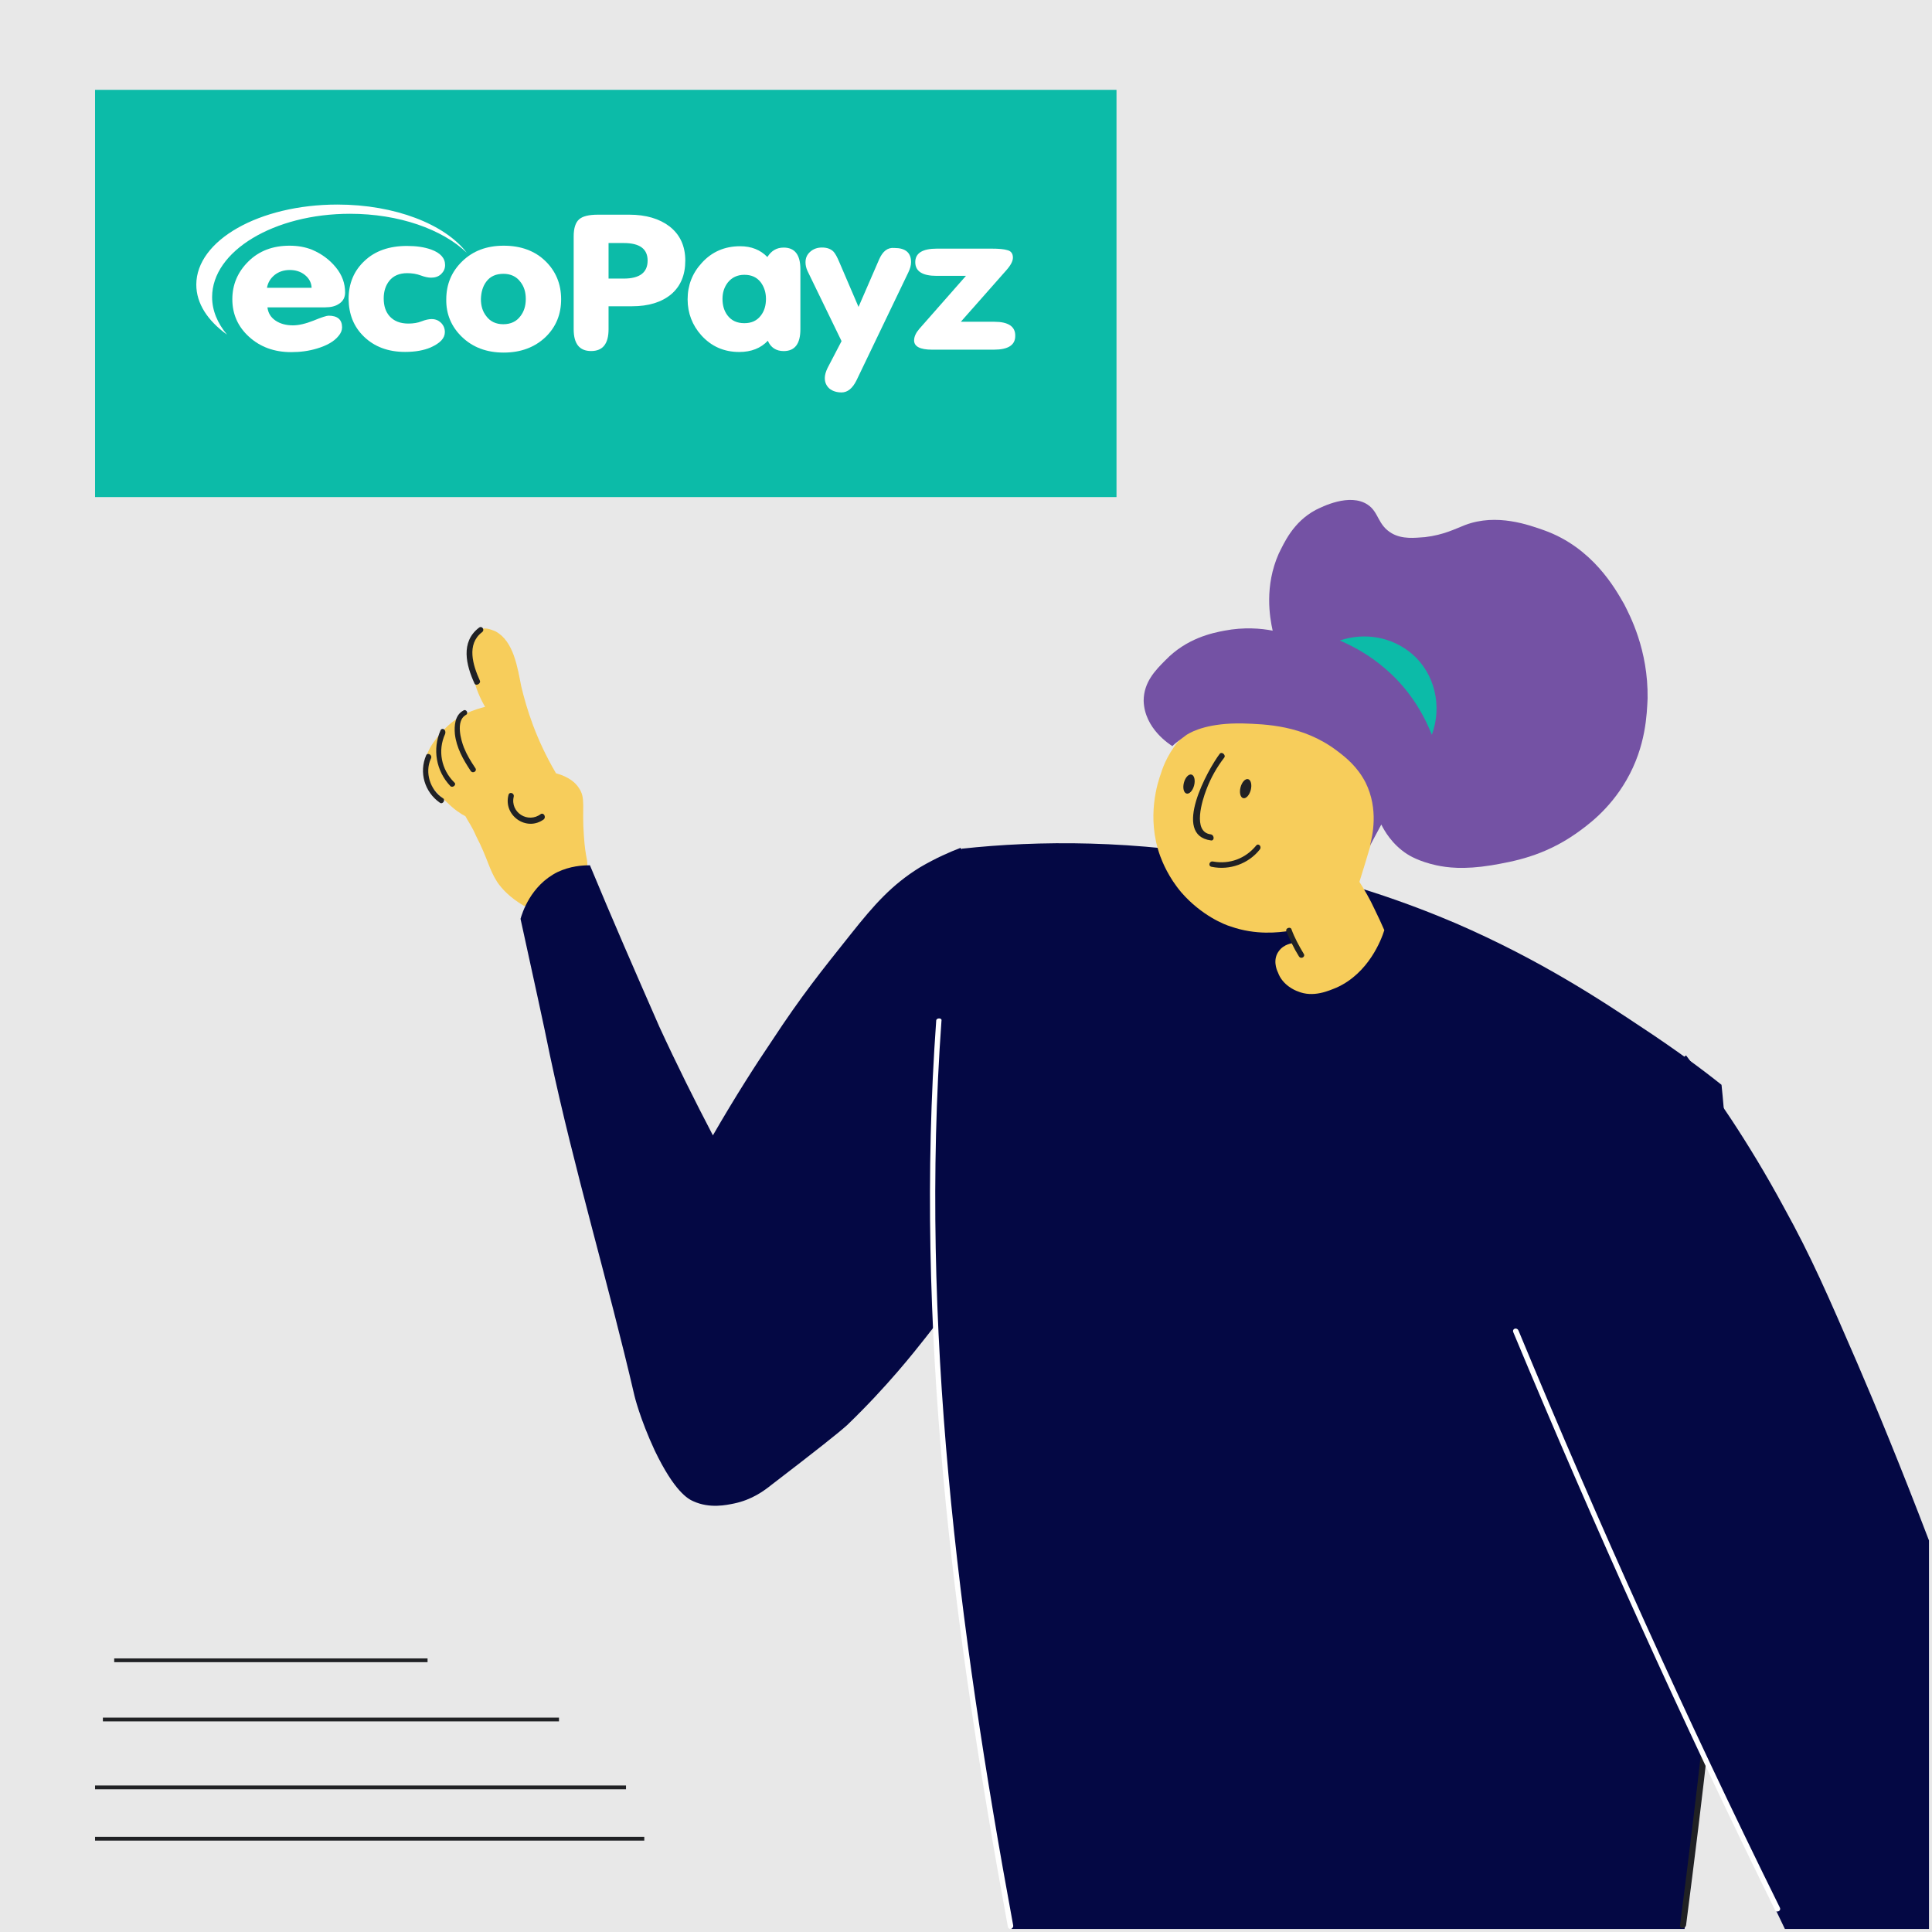
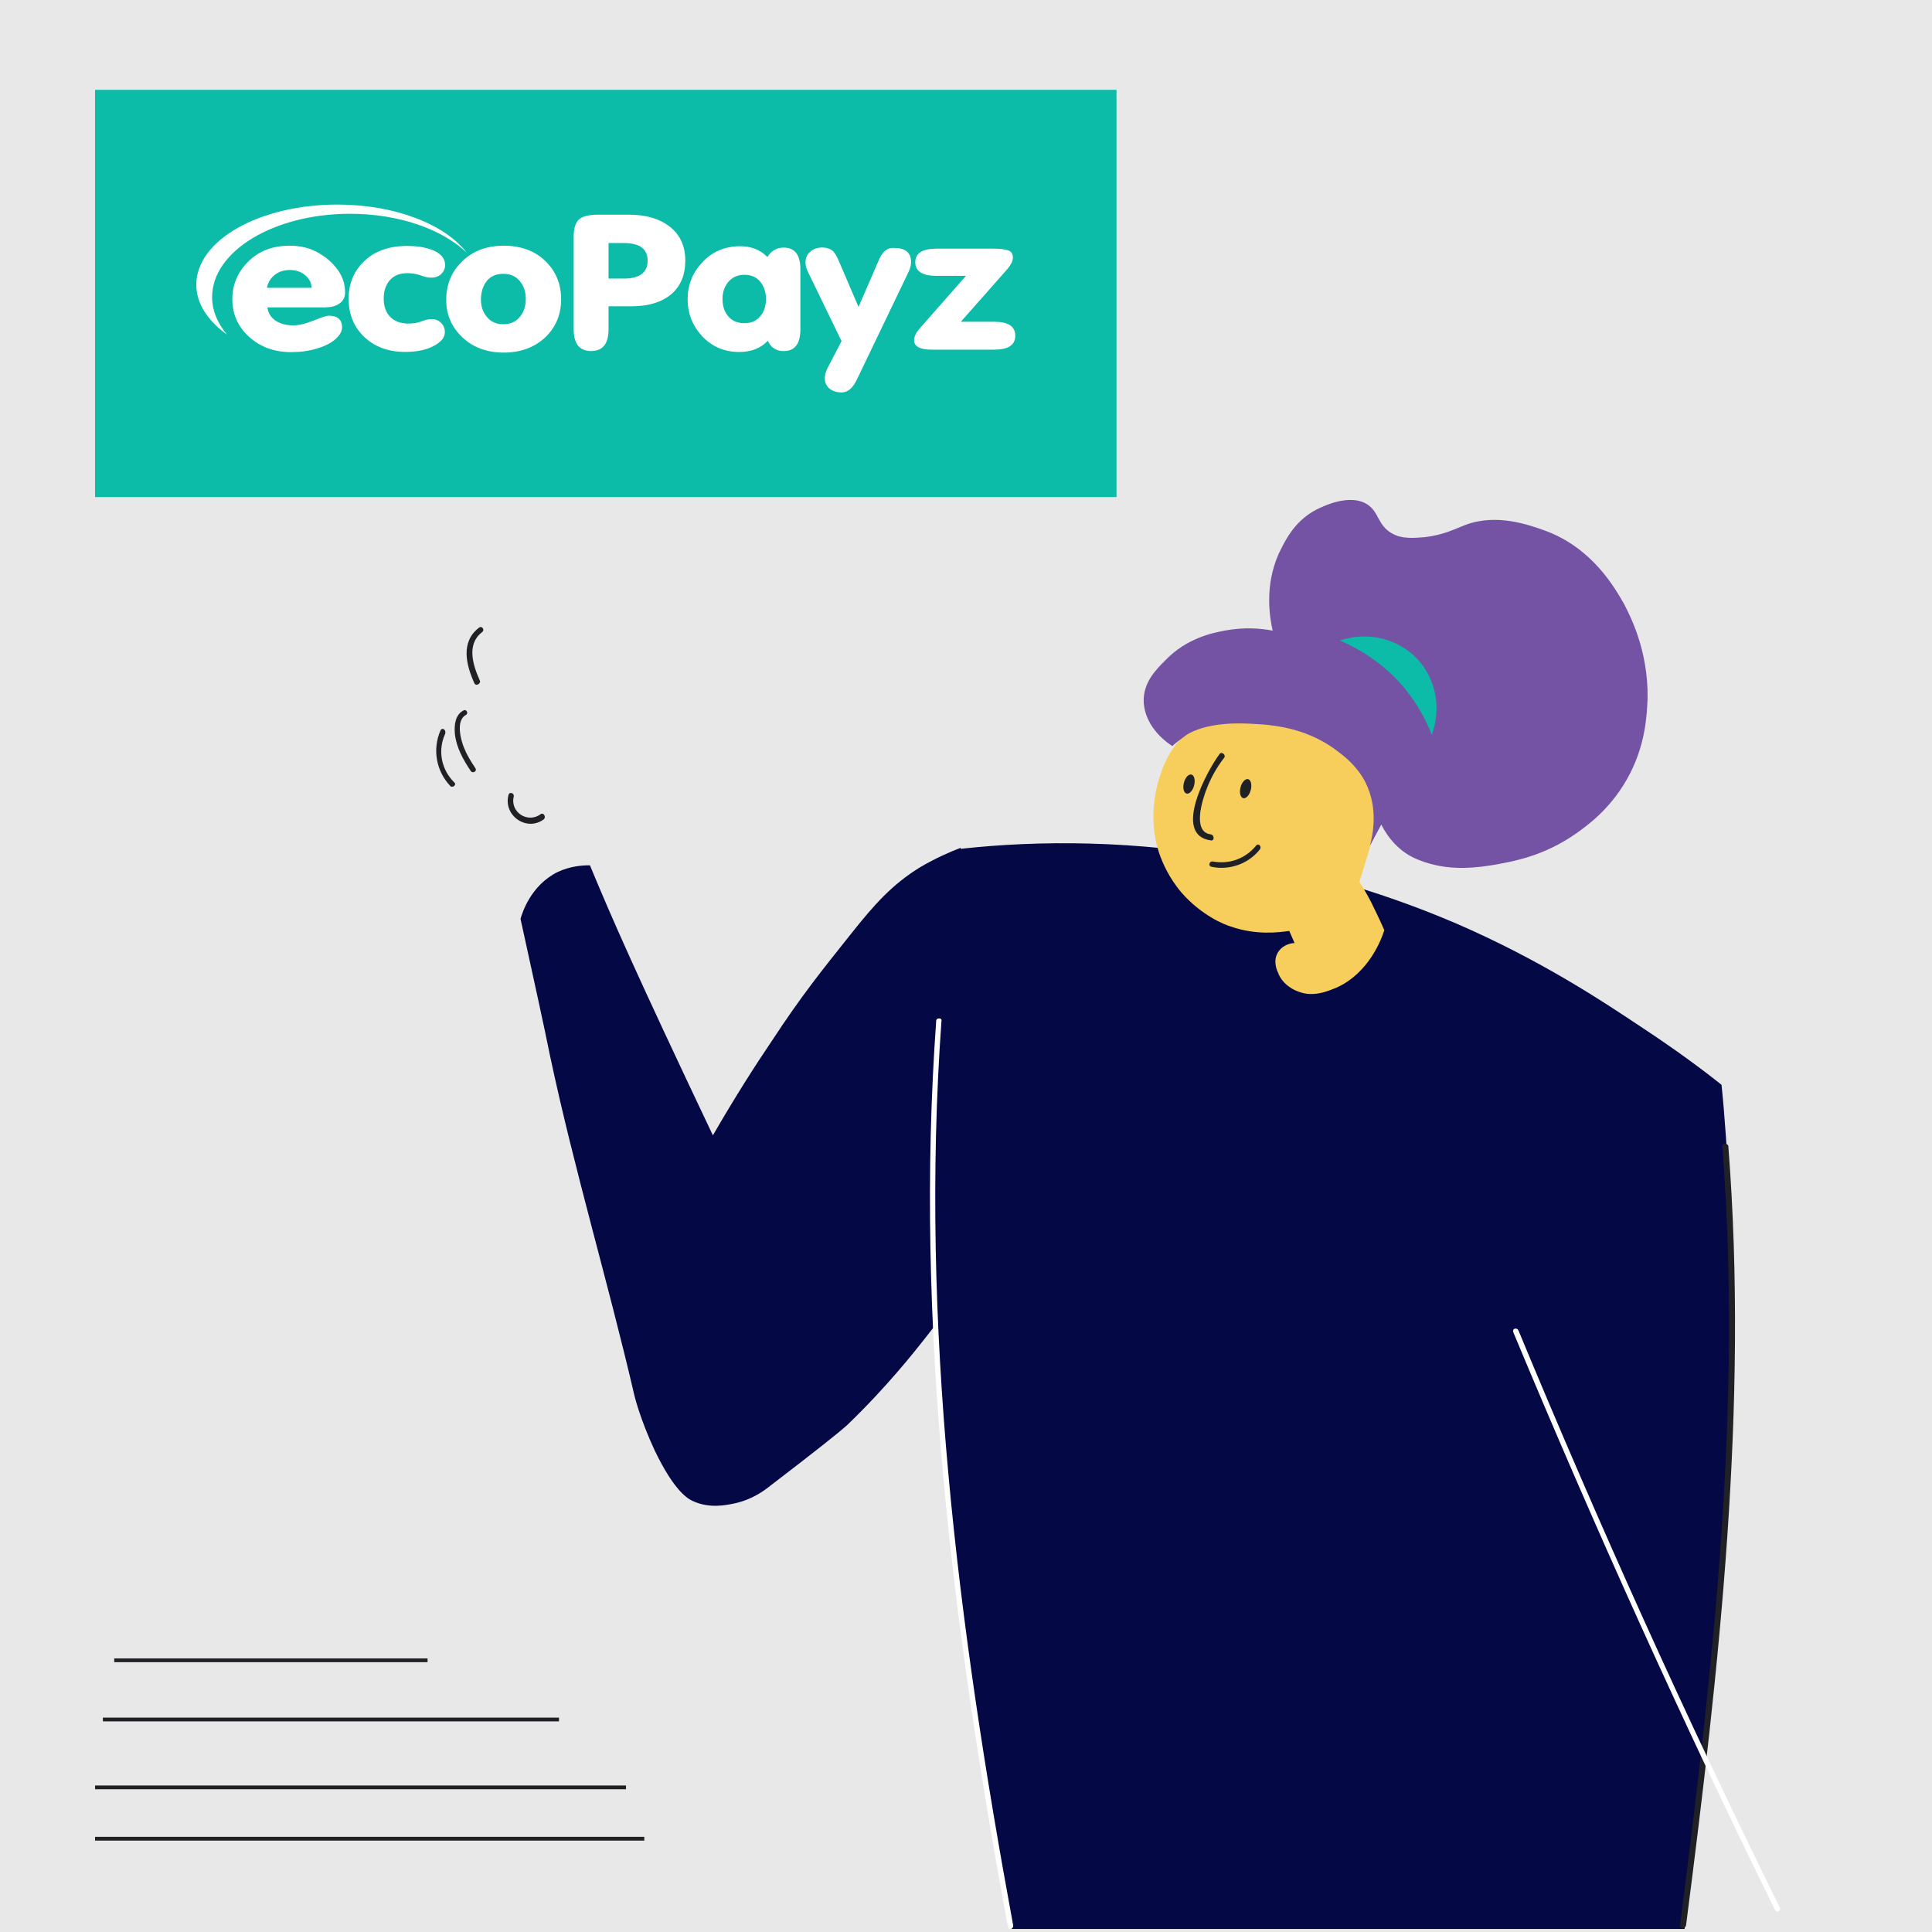
<svg xmlns="http://www.w3.org/2000/svg" width="384" height="384" viewBox="0 0 384 384" fill="none">
  <rect x="0" y="0" width="384" height="384" fill="#808080" stroke="none" />
  <g clip-path="url(#clip0_5_8802)">
    <path d="M384 0H0V384H384V0Z" fill="#E8E8E8" />
    <path d="M18.893 365.461H128.056" stroke="#202124" stroke-width="0.75" stroke-miterlimit="10" />
    <path d="M18.893 355.254H124.423" stroke="#202124" stroke-width="0.75" stroke-miterlimit="10" />
    <path d="M20.45 341.76H111.103" stroke="#202124" stroke-width="0.75" stroke-miterlimit="10" />
    <path d="M22.699 329.996H84.98" stroke="#202124" stroke-width="0.75" stroke-miterlimit="10" />
    <path d="M221.913 17.857H18.893V98.798H221.913V17.857Z" fill="#0CBBA8" />
    <path d="M67.069 40.657C51.541 40.657 39.017 47.768 39.017 56.578C39.017 60.335 41.281 63.734 45.117 66.507C43.222 64.226 42.159 61.721 42.159 59.038C42.159 49.914 54.453 42.49 69.565 42.49C79.316 42.49 87.912 45.576 92.765 50.227C88.467 44.592 78.531 40.657 67.069 40.657Z" fill="white" />
    <path d="M64.618 61.088C65.773 61.088 66.697 60.865 67.391 60.373C68.176 59.881 68.592 59.12 68.592 58.136C68.592 56.303 67.991 54.648 66.743 53.127C65.496 51.607 63.924 50.444 62.03 49.639C60.689 49.102 59.211 48.834 57.547 48.834C54.219 48.834 51.492 49.862 49.367 51.965C47.241 54.066 46.178 56.571 46.178 59.478C46.178 62.43 47.287 64.934 49.505 66.947C51.724 68.96 54.496 69.988 57.87 69.988C59.673 69.988 61.383 69.765 63 69.272C64.941 68.691 66.374 67.886 67.252 66.813C67.76 66.231 67.991 65.65 67.991 65.069C67.991 63.548 67.113 62.743 65.311 62.743C64.941 62.743 63.924 63.056 62.307 63.727C60.736 64.353 59.349 64.666 58.24 64.666C56.853 64.666 55.698 64.353 54.774 63.727C53.849 63.101 53.295 62.251 53.156 61.088H64.618ZM54.589 54.648C55.375 54.022 56.391 53.664 57.593 53.664C58.748 53.664 59.765 53.977 60.597 54.648C61.429 55.319 61.891 56.169 61.937 57.197H53.064C53.249 56.169 53.757 55.319 54.589 54.648Z" fill="white" />
    <path d="M72.336 66.906C74.416 68.919 77.143 69.947 80.516 69.947C82.55 69.947 84.26 69.634 85.6 69.053C87.495 68.203 88.419 67.219 88.419 66.012C88.419 65.296 88.188 64.715 87.68 64.178C87.171 63.686 86.571 63.418 85.785 63.418C85.277 63.418 84.584 63.552 83.798 63.865C83.012 64.178 82.134 64.312 81.164 64.312C79.546 64.312 78.298 63.82 77.42 62.836C76.635 61.942 76.265 60.779 76.265 59.303C76.265 57.917 76.635 56.754 77.374 55.815C78.206 54.786 79.407 54.294 80.932 54.294C81.857 54.294 82.781 54.428 83.613 54.742C84.445 55.054 85.138 55.189 85.693 55.189C86.478 55.189 87.171 54.965 87.68 54.473C88.188 53.981 88.466 53.4 88.466 52.684C88.466 51.298 87.541 50.269 85.693 49.598C84.306 49.106 82.735 48.883 80.886 48.883C77.374 48.883 74.555 49.867 72.475 51.834C70.349 53.802 69.286 56.351 69.286 59.437C69.332 62.478 70.303 64.938 72.336 66.906Z" fill="white" />
    <path d="M91.795 66.947C93.967 69.049 96.74 70.078 100.114 70.078C103.488 70.078 106.261 69.049 108.433 66.992C110.512 64.979 111.529 62.475 111.529 59.478C111.529 56.437 110.466 53.888 108.386 51.875C106.307 49.862 103.534 48.834 100.114 48.834C96.74 48.834 94.013 49.862 91.888 51.92C89.762 53.977 88.699 56.482 88.699 59.523C88.653 62.43 89.715 64.934 91.795 66.947ZM96.648 55.99C97.433 54.916 98.589 54.424 100.068 54.424C101.5 54.424 102.656 54.961 103.441 56.034C104.181 56.974 104.504 58.092 104.504 59.433C104.504 60.82 104.135 61.938 103.441 62.832C102.656 63.906 101.5 64.442 100.021 64.442C98.589 64.442 97.433 63.906 96.648 62.832C95.908 61.893 95.585 60.775 95.585 59.433C95.631 58.047 95.954 56.929 96.648 55.99Z" fill="white" />
    <path d="M120.956 48.305H123.96C127.149 48.305 128.72 49.468 128.72 51.794C128.72 54.164 127.149 55.371 123.96 55.371H120.956V48.305ZM120.956 65.434V60.873H125.624C128.905 60.873 131.493 60.067 133.388 58.502C135.283 56.892 136.207 54.656 136.207 51.794C136.207 48.886 135.144 46.606 133.064 44.996C131.077 43.475 128.396 42.67 125.069 42.67H118.83C117.027 42.67 115.78 42.983 115.086 43.609C114.393 44.235 114.023 45.353 114.023 46.963V65.434C114.023 68.341 115.179 69.772 117.49 69.772C119.8 69.772 120.956 68.341 120.956 65.434Z" fill="white" />
    <path d="M144.664 56.14C145.45 55.157 146.559 54.62 147.945 54.62C149.378 54.62 150.441 55.112 151.227 56.14C151.874 57.035 152.243 58.108 152.243 59.405C152.243 60.702 151.92 61.82 151.227 62.715C150.441 63.743 149.378 64.235 147.945 64.235C146.513 64.235 145.404 63.743 144.618 62.715C143.925 61.82 143.601 60.702 143.601 59.405C143.601 58.108 143.971 57.035 144.664 56.14ZM155.756 69.781C157.974 69.781 159.083 68.35 159.083 65.443V53.502C159.083 50.639 157.974 49.208 155.756 49.208C154.369 49.208 153.306 49.834 152.521 51.087C151.134 49.656 149.332 48.94 147.113 48.94C144.017 48.94 141.475 50.058 139.488 52.25C137.593 54.307 136.669 56.722 136.669 59.495C136.669 62.223 137.593 64.638 139.396 66.65C141.383 68.842 143.878 69.96 146.929 69.96C149.332 69.96 151.227 69.2 152.613 67.724C153.168 69.066 154.277 69.781 155.756 69.781Z" fill="white" />
    <path d="M174.752 51.522L170.638 61.003L166.803 52.058C166.387 51.074 166.017 50.404 165.693 50.046C165.139 49.464 164.353 49.196 163.383 49.196C162.458 49.196 161.673 49.464 161.025 50.046C160.379 50.627 160.102 51.298 160.102 52.148C160.102 52.729 160.239 53.266 160.471 53.803L167.265 67.801L164.492 73.123C164.122 73.883 163.937 74.554 163.937 75.136C163.937 76.03 164.261 76.701 164.862 77.238C165.463 77.73 166.294 77.998 167.265 77.998C168.467 77.998 169.437 77.193 170.222 75.628L180.528 54.16C180.898 53.4 181.082 52.729 181.082 52.103C181.082 50.225 179.974 49.285 177.756 49.285C176.416 49.151 175.445 49.956 174.752 51.522Z" fill="white" />
    <path d="M197.628 63.953H190.974L199.939 53.801C200.864 52.773 201.326 51.923 201.326 51.207C201.326 50.402 200.956 49.91 200.263 49.731C199.569 49.508 198.507 49.418 197.027 49.418H186.214C183.348 49.418 181.915 50.313 181.915 52.102C181.915 53.935 183.348 54.83 186.167 54.83H191.99L182.701 65.385C182.054 66.145 181.684 66.905 181.684 67.666C181.684 68.873 182.886 69.499 185.243 69.499H197.536C200.355 69.499 201.788 68.605 201.788 66.771C201.835 64.893 200.401 63.953 197.628 63.953Z" fill="white" />
-     <path d="M116.654 172.433C116.954 170.933 116.354 170.783 116.054 166.135C115.604 160.437 116.504 158.638 115.004 156.539C114.405 155.639 113.205 154.44 110.506 153.69C106.458 146.793 104.658 140.795 103.609 136.447C102.859 132.698 102.109 127.45 98.511 125.501C98.061 125.351 96.711 124.601 95.512 125.051C93.563 125.951 93.713 129.849 93.713 131.499C93.713 133.298 94.162 136.597 96.412 140.495C94.612 140.945 90.864 141.994 87.865 145.443C86.665 146.793 83.666 150.091 84.566 153.84C85.016 155.939 86.665 157.438 88.915 159.538C90.264 160.887 91.613 161.787 92.513 162.237C92.963 163.136 93.863 164.336 94.612 166.135C97.011 170.783 97.161 172.732 98.811 175.281C99.71 176.631 101.36 178.43 104.209 180.08C113.805 177.681 116.054 174.532 116.654 172.433Z" fill="#F7CD5B" />
-     <path d="M117.254 171.983C115.754 171.983 113.355 172.133 110.806 173.332C105.408 176.031 103.759 181.579 103.459 182.629C106.008 194.324 108.107 203.77 109.307 209.768C114.105 232.409 120.852 254.75 126.1 277.392C126.1 277.392 127.15 281.89 130.149 288.337C134.047 296.434 136.746 297.934 137.796 298.383C141.094 299.883 144.393 299.133 145.892 298.833C149.491 298.084 151.89 296.284 153.389 295.085C162.386 288.187 166.734 284.739 168.384 283.239C176.331 275.592 181.728 268.695 183.978 265.846C193.724 253.401 199.721 245.604 204.37 233.909C207.668 225.662 211.267 216.515 210.217 204.67C208.568 185.927 196.123 173.182 190.875 168.534C188.926 169.284 186.077 170.483 182.778 172.433C177.23 175.881 173.782 179.78 169.133 185.627C163.286 192.975 159.387 197.773 153.389 206.919C150.241 211.567 146.192 217.865 141.694 225.662C138.095 218.765 134.497 211.567 131.048 204.07C126.25 193.125 121.602 182.479 117.254 171.983Z" fill="#040844" />
+     <path d="M117.254 171.983C115.754 171.983 113.355 172.133 110.806 173.332C105.408 176.031 103.759 181.579 103.459 182.629C106.008 194.324 108.107 203.77 109.307 209.768C114.105 232.409 120.852 254.75 126.1 277.392C126.1 277.392 127.15 281.89 130.149 288.337C134.047 296.434 136.746 297.934 137.796 298.383C141.094 299.883 144.393 299.133 145.892 298.833C149.491 298.084 151.89 296.284 153.389 295.085C162.386 288.187 166.734 284.739 168.384 283.239C176.331 275.592 181.728 268.695 183.978 265.846C193.724 253.401 199.721 245.604 204.37 233.909C207.668 225.662 211.267 216.515 210.217 204.67C208.568 185.927 196.123 173.182 190.875 168.534C188.926 169.284 186.077 170.483 182.778 172.433C177.23 175.881 173.782 179.78 169.133 185.627C163.286 192.975 159.387 197.773 153.389 206.919C150.241 211.567 146.192 217.865 141.694 225.662C126.25 193.125 121.602 182.479 117.254 171.983Z" fill="#040844" />
    <path d="M107.506 161.787C104.957 163.736 101.358 161.487 102.108 158.338C102.258 157.588 101.208 157.289 101.058 158.038C100.009 162.087 104.657 165.385 108.105 162.836C108.555 162.387 108.105 161.487 107.506 161.787Z" fill="#202124" />
    <path d="M95.363 135.247C94.013 132.248 92.664 128.05 95.813 125.651C96.412 125.201 95.813 124.301 95.213 124.751C91.464 127.6 92.664 132.248 94.313 135.847C94.613 136.447 95.663 135.847 95.363 135.247Z" fill="#202124" />
    <path d="M92.062 141.245C90.413 142.144 90.263 144.244 90.413 145.893C90.713 148.592 92.062 150.991 93.562 153.24C94.012 153.84 94.911 153.24 94.461 152.64C93.562 151.291 92.812 150.091 92.212 148.592C91.612 147.092 90.563 143.344 92.512 142.144C93.262 141.845 92.662 140.795 92.062 141.245Z" fill="#202124" />
    <path d="M87.565 145.143C85.916 148.892 86.665 153.24 89.514 156.239C89.964 156.689 90.864 155.939 90.264 155.489C87.715 152.94 86.965 149.192 88.465 145.893C88.765 144.993 87.865 144.544 87.565 145.143Z" fill="#202124" />
-     <path d="M84.716 150.091C83.216 153.54 84.416 157.438 87.415 159.538C88.014 159.987 88.614 158.938 88.014 158.638C85.466 156.989 84.416 153.54 85.615 150.841C86.065 150.091 85.016 149.492 84.716 150.091Z" fill="#202124" />
    <path d="M191.176 168.684C190.276 172.583 189.376 177.381 188.477 183.078C188.177 184.728 187.727 188.326 187.277 192.675C186.378 200.922 186.228 207.669 186.078 213.217C185.628 232.559 185.328 247.103 186.078 263.747C188.177 314.127 199.273 373.654 201.072 383.4C245.604 383.4 290.287 383.4 334.82 383.4C337.818 361.359 339.768 342.616 340.967 328.222C343.216 302.432 345.465 275.143 343.816 239.606C343.366 229.71 342.767 221.314 342.167 215.616C338.418 212.617 333.17 208.718 326.573 204.37C318.476 198.972 306.331 190.875 289.387 183.528C281.291 180.08 266.596 174.382 247.404 170.933C225.512 166.885 206.32 167.035 191.176 168.684Z" fill="#040844" />
    <path d="M186.078 202.871C181.729 263.297 189.376 323.574 200.322 382.95C200.472 383.7 201.522 383.4 201.372 382.651C190.426 323.424 182.779 263.147 187.127 202.871C187.277 202.271 186.078 202.271 186.078 202.871Z" fill="white" />
    <path d="M342.317 227.761C346.365 279.491 340.518 331.221 333.92 382.65C333.77 383.4 334.97 383.4 335.12 382.65C341.717 331.371 347.565 279.641 343.516 227.761C343.366 227.161 342.317 227.161 342.317 227.761Z" fill="#202124" />
-     <path d="M335.118 209.768C331.969 212.167 328.82 214.866 325.671 218.165C310.227 234.058 304.08 252.501 301.381 264.646C304.23 271.394 307.079 278.141 309.928 284.889C324.472 318.925 339.466 351.613 354.76 383.4C364.356 383.4 373.953 383.4 383.399 383.4C383.399 357.61 383.399 331.97 383.399 306.18C377.851 291.636 372.903 279.641 369.154 270.944C363.307 257.449 360.008 249.802 354.61 240.056C347.413 226.711 340.216 216.515 335.118 209.768Z" fill="#040844" />
    <path d="M300.781 264.796C316.975 303.631 334.218 341.866 352.81 379.652C353.11 380.251 354.16 379.802 353.71 379.052C335.117 341.417 317.874 303.181 301.83 264.497C301.531 263.747 300.481 264.047 300.781 264.796Z" fill="white" />
    <path d="M234.959 146.493C232.41 149.192 231.21 152.19 230.76 153.69C230.161 155.339 227.761 162.386 230.61 170.183C231.06 171.383 232.26 174.382 234.809 177.381C238.857 182.029 243.505 183.828 244.555 184.128C249.653 185.927 254.151 185.328 256.25 185.028C256.55 185.777 257 186.677 257.3 187.427C257 187.427 255.201 187.577 254.151 189.076C252.952 190.725 253.701 192.675 254.001 193.274C254.901 195.823 257.45 196.873 257.9 197.023C261.048 198.372 264.197 196.873 265.697 196.273C271.994 193.424 274.543 186.827 275.143 184.878C274.543 183.528 273.943 182.179 273.194 180.679C272.294 178.73 271.245 176.931 270.195 175.281C270.795 173.332 271.694 170.483 272.744 166.885C274.993 159.238 275.143 158.338 275.143 157.438C275.143 150.241 266.896 144.843 265.847 144.244C256.4 138.246 242.156 138.846 234.959 146.493Z" fill="#F7CD5B" />
    <path d="M233.01 148.292C233.61 147.692 234.66 146.942 235.859 146.043C237.059 145.293 240.357 143.644 247.105 143.794C251.453 143.944 258.95 144.094 265.697 149.192C267.497 150.541 269.746 152.34 271.395 155.489C274.094 160.887 272.745 166.285 272.295 168.084C273.045 166.735 273.794 165.235 274.544 163.886C275.144 165.085 276.643 167.784 279.642 169.734C280.092 170.033 282.041 171.233 285.49 171.983C287.589 172.433 290.888 172.882 296.435 171.983C300.784 171.233 306.781 170.183 313.229 165.685C315.328 164.186 319.826 161.037 323.275 155.039C327.173 148.292 327.323 141.844 327.473 138.846C327.623 129.099 323.875 122.202 322.825 120.103C321.026 116.954 316.528 108.857 306.931 105.409C303.933 104.359 297.485 101.96 291.188 104.359C289.238 105.109 286.989 106.308 283.241 106.758C281.141 106.908 278.742 107.208 276.643 106.008C273.794 104.359 274.094 101.81 271.845 100.311C268.247 97.912 262.699 100.761 261.499 101.36C257.001 103.759 255.202 107.958 254.152 110.057C251.303 116.504 252.353 122.652 252.952 125.351C250.703 124.901 247.255 124.601 243.356 125.351C240.957 125.801 235.859 126.85 231.661 131.199C229.712 133.148 227.312 135.547 227.312 139.295C227.462 144.843 232.56 147.992 233.01 148.292Z" fill="#7452A4" />
-     <path d="M255.649 185.028C256.399 186.827 257.149 188.476 258.198 190.126C258.648 190.725 259.548 190.126 259.098 189.526C258.198 188.026 257.299 186.377 256.699 184.728C256.549 184.128 255.499 184.428 255.649 185.028Z" fill="#202124" />
    <path d="M242.455 149.791C240.056 152.94 232.859 165.985 240.656 167.035C241.406 167.185 241.406 165.985 240.656 165.835C236.907 165.385 239.007 158.938 239.756 156.989C240.656 154.59 241.856 152.49 243.355 150.541C243.655 150.091 242.905 149.342 242.455 149.791Z" fill="#202124" />
    <path d="M240.806 172.283C244.405 173.032 248.153 171.683 250.403 168.834C250.852 168.234 250.103 167.485 249.653 168.084C247.554 170.633 244.405 171.833 241.106 171.233C240.357 171.083 240.057 172.133 240.806 172.283Z" fill="#202124" />
    <path d="M248.598 157.013C248.867 155.97 248.63 155.008 248.069 154.863C247.508 154.718 246.835 155.446 246.565 156.488C246.296 157.531 246.533 158.493 247.094 158.638C247.656 158.783 248.329 158.055 248.598 157.013Z" fill="#202124" />
    <path d="M237.341 156.101C237.61 155.058 237.374 154.096 236.812 153.951C236.251 153.806 235.578 154.533 235.309 155.576C235.039 156.618 235.276 157.581 235.838 157.726C236.399 157.871 237.072 157.143 237.341 156.101Z" fill="#202124" />
    <path d="M266.297 127.3C268.696 128.35 271.995 129.999 275.443 132.998C280.841 137.646 283.39 143.044 284.59 146.043C286.689 140.345 285.189 133.898 280.691 129.999C276.643 126.55 271.245 125.651 266.297 127.3Z" fill="#0CBBA8" />
  </g>
  <defs>
    <clipPath id="clip0_5_8802">
      <rect width="384" height="384" fill="white" />
    </clipPath>
  </defs>
</svg>